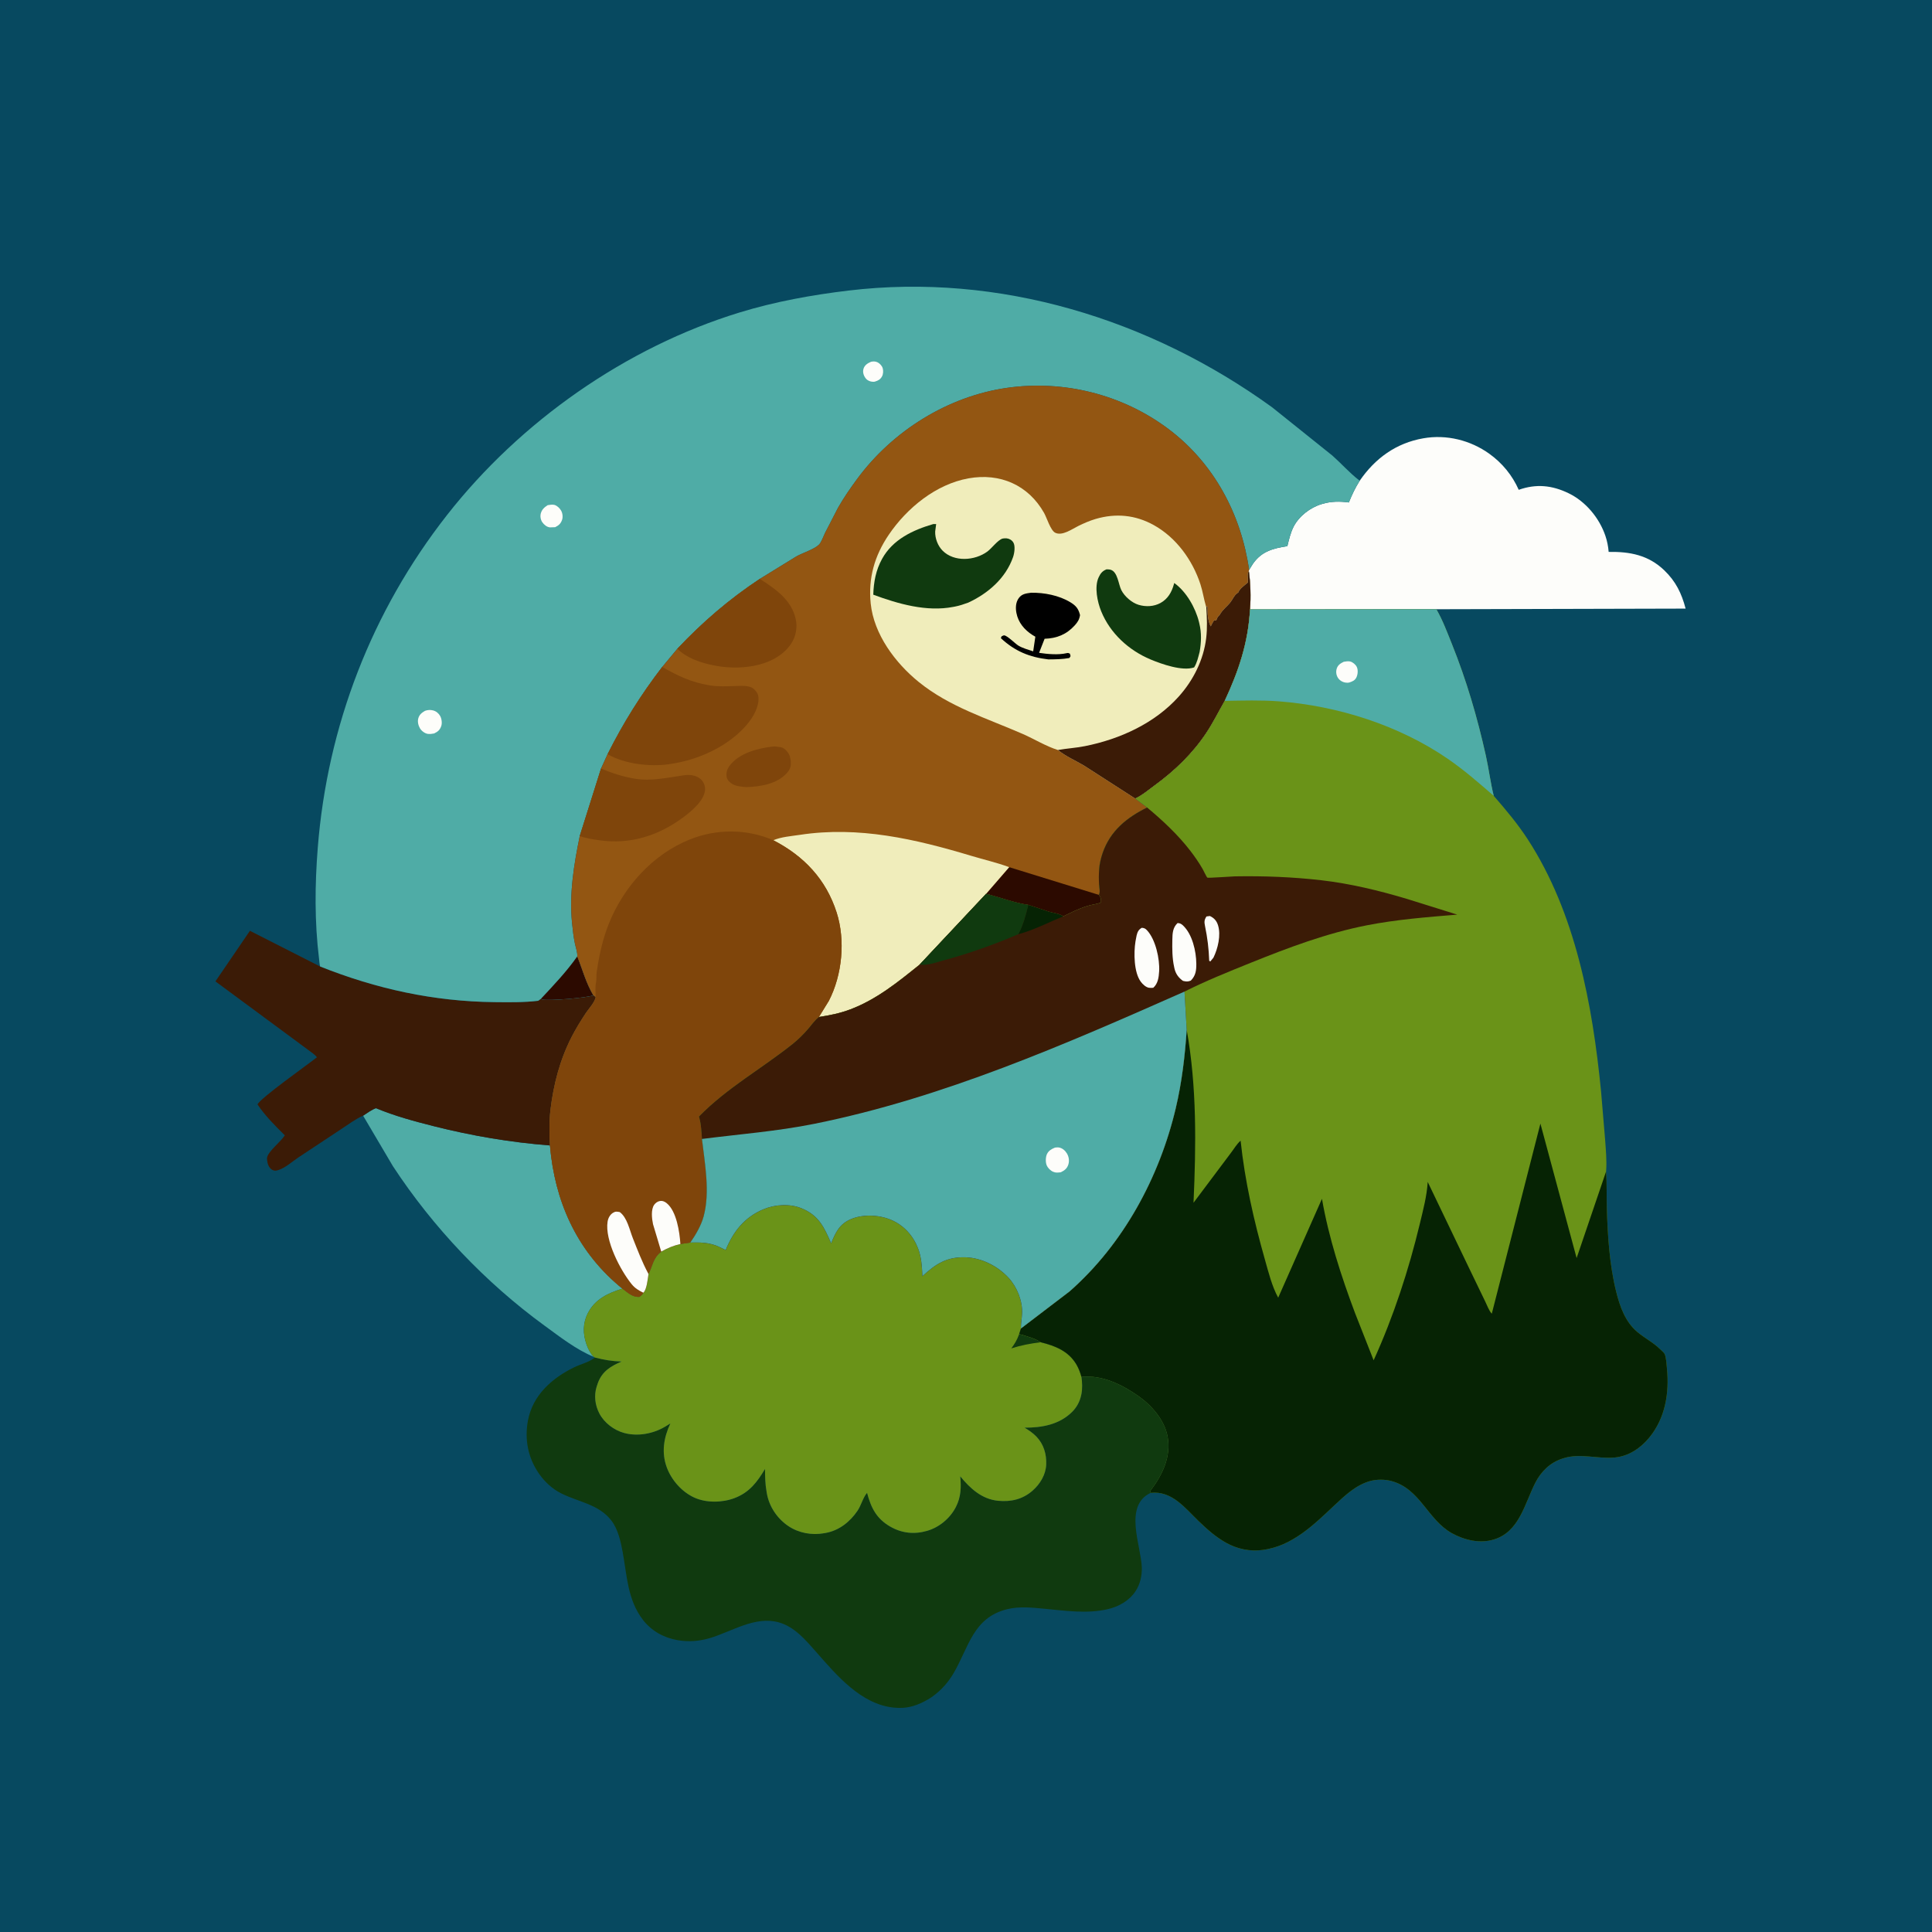
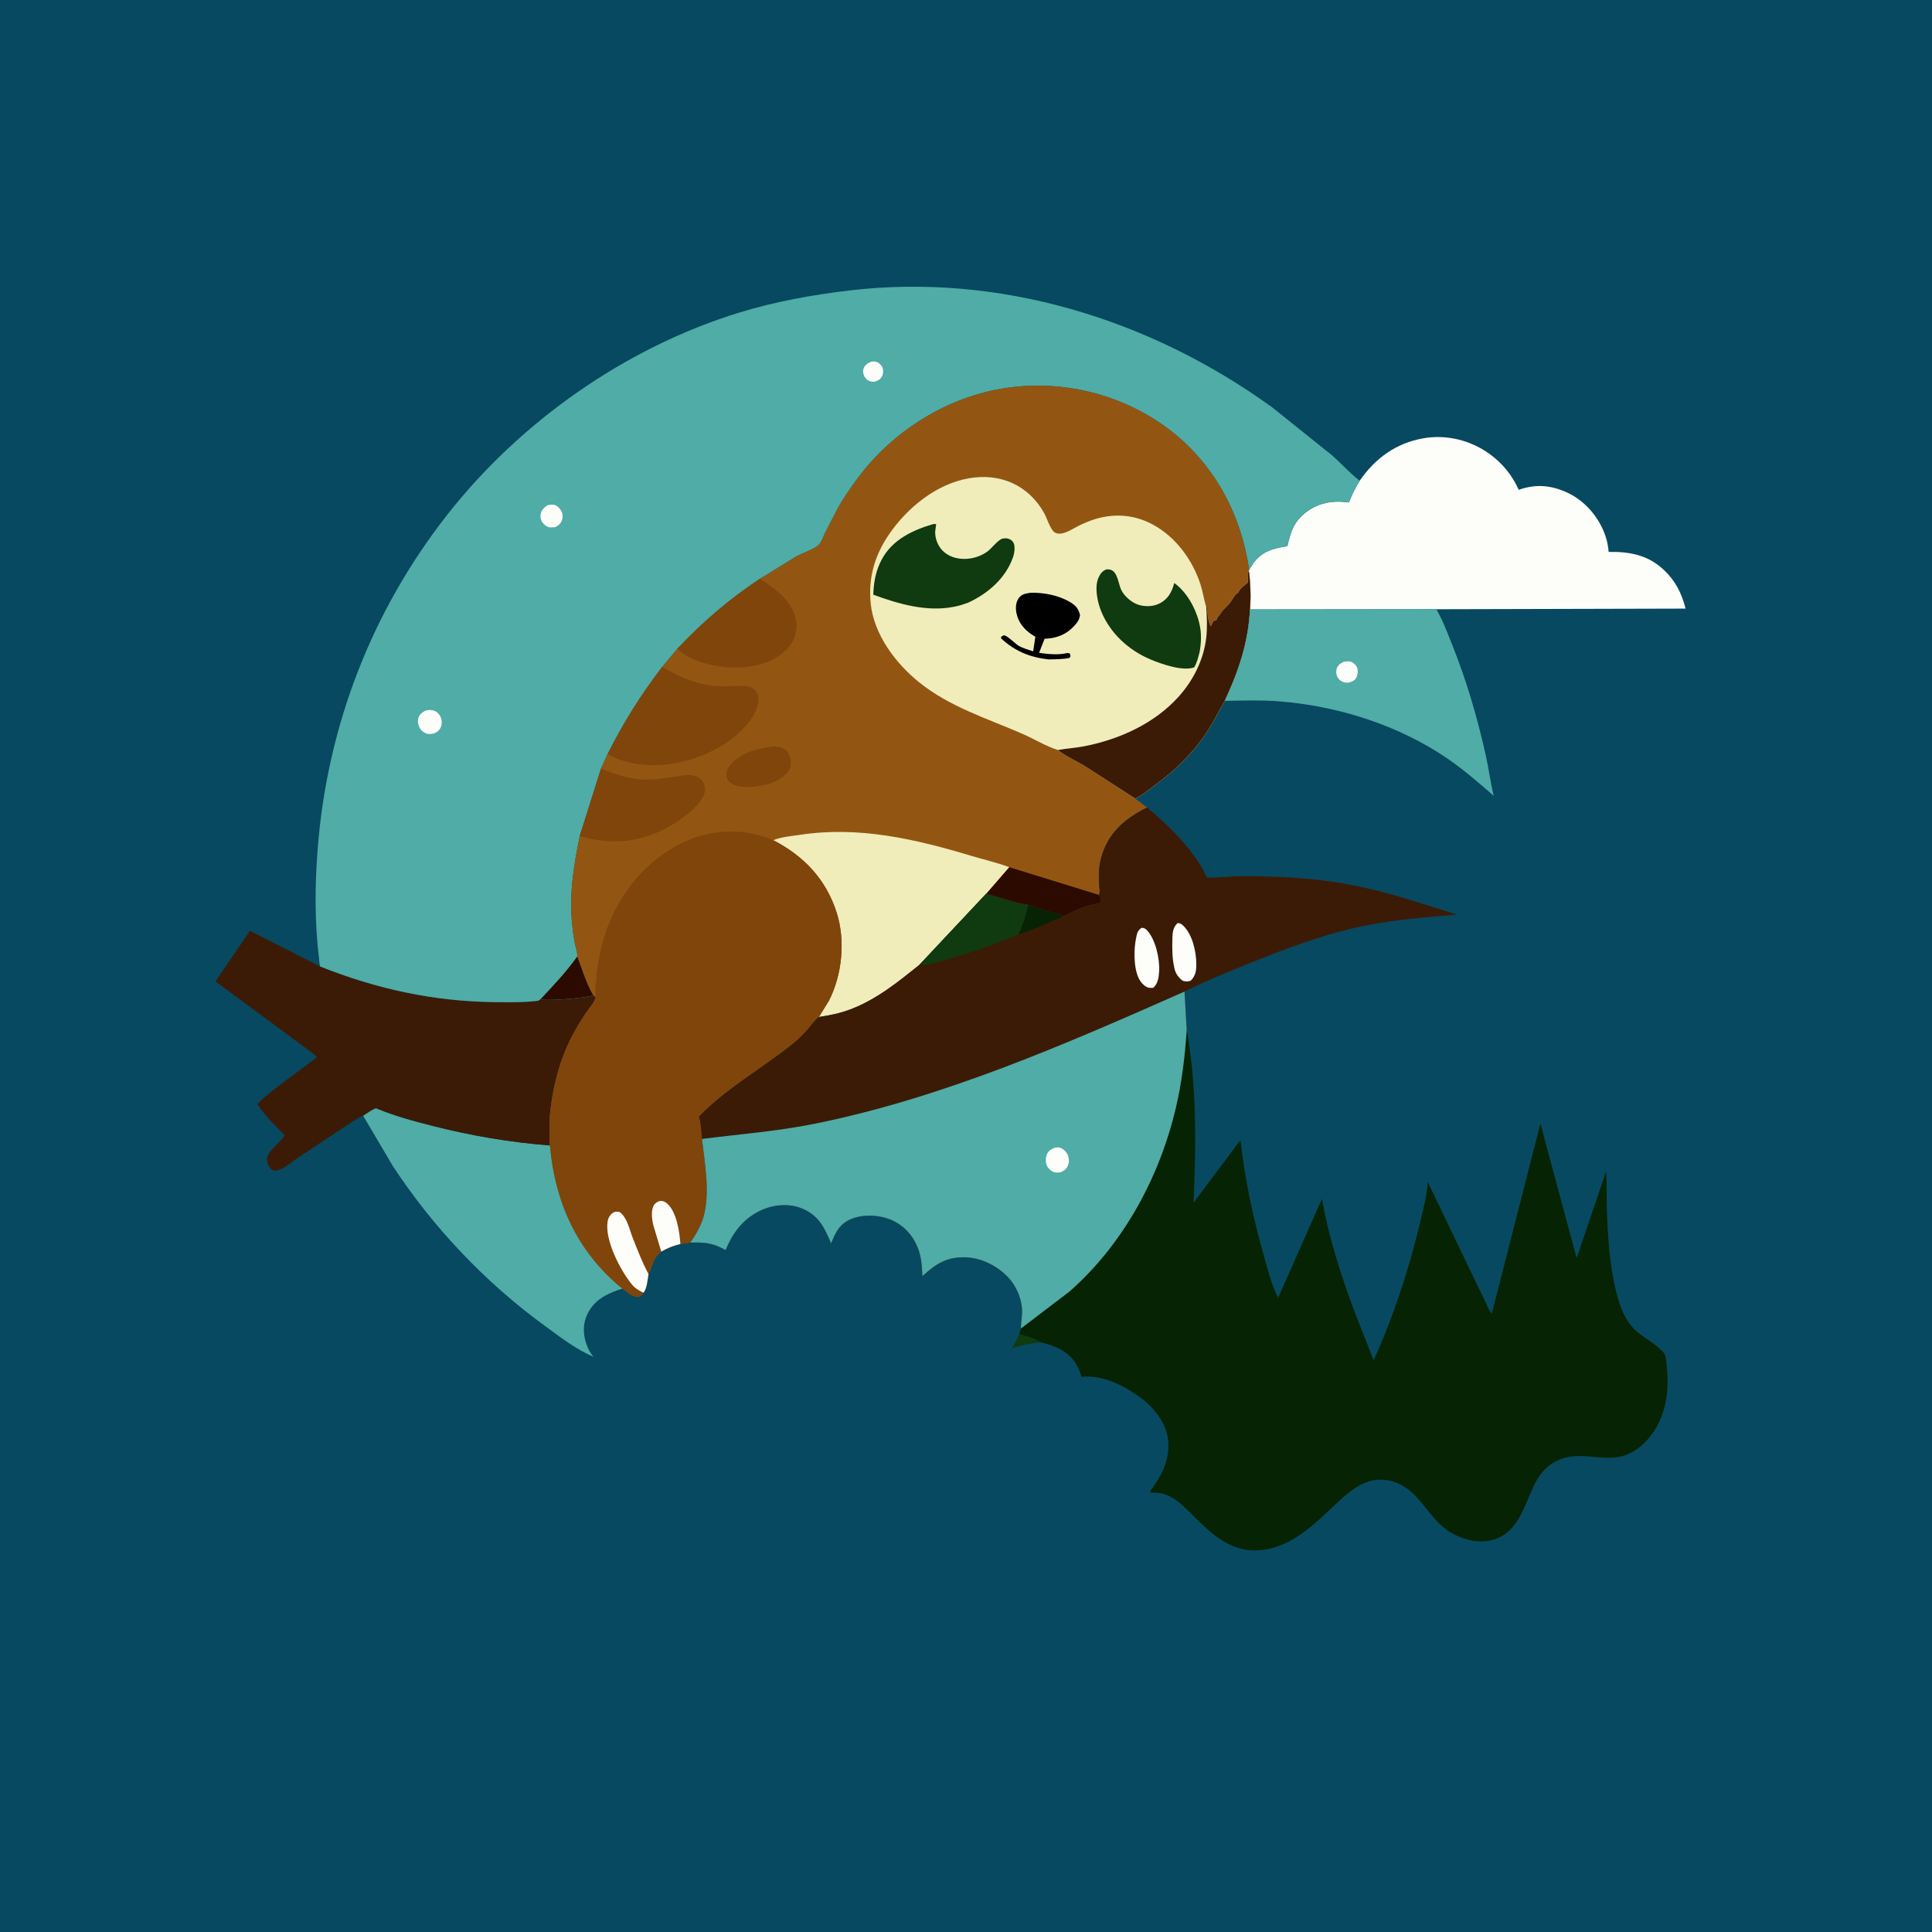
<svg xmlns="http://www.w3.org/2000/svg" version="1.1" style="display: block;" viewBox="0 0 2048 2048" width="1024" height="1024">
  <path transform="translate(0,0)" fill="rgb(7,73,96)" d="M -0 -0 L 2048 0 L 2048 2048 L -0 2048 L -0 -0 z" />
-   <path transform="translate(0,0)" fill="rgb(79,172,166)" d="M 384.922 1182.68 C 389.203 1179.96 393.77 1176.42 398.538 1174.72 C 418.401 1183.01 439.189 1188.59 460.025 1193.86 C 500.4 1204.07 541.436 1211.01 582.976 1214.22 C 587.994 1272.61 610.703 1324.51 656.073 1362.93 L 659.814 1365.99 C 644.634 1370.68 630.746 1377.11 623.144 1392 C 617.75 1402.56 617.779 1413.87 621.65 1424.89 C 623.404 1429.89 625.666 1434.39 629.303 1438.26 C 611.133 1430.87 593.202 1416.9 577.395 1405.37 C 514.584 1359.56 459.153 1301.21 416.519 1236.22 L 384.922 1182.68 z" />
+   <path transform="translate(0,0)" fill="rgb(79,172,166)" d="M 384.922 1182.68 C 389.203 1179.96 393.77 1176.42 398.538 1174.72 C 418.401 1183.01 439.189 1188.59 460.025 1193.86 C 500.4 1204.07 541.436 1211.01 582.976 1214.22 L 659.814 1365.99 C 644.634 1370.68 630.746 1377.11 623.144 1392 C 617.75 1402.56 617.779 1413.87 621.65 1424.89 C 623.404 1429.89 625.666 1434.39 629.303 1438.26 C 611.133 1430.87 593.202 1416.9 577.395 1405.37 C 514.584 1359.56 459.153 1301.21 416.519 1236.22 L 384.922 1182.68 z" />
  <path transform="translate(0,0)" fill="rgb(59,27,6)" d="M 384.922 1182.68 C 377.017 1186.04 369.394 1191.91 362.146 1196.59 L 316.18 1227.01 C 309.861 1231.29 302.382 1238.04 295.086 1240.31 C 292.613 1241.08 290.829 1241.39 288.5 1240.04 C 285.871 1238.51 284.091 1235.28 283.554 1232.37 C 283.313 1231.06 282.836 1228.29 283.12 1227 C 284.666 1220.01 297.647 1210.4 301.893 1203.49 C 291.461 1193.14 281.248 1183.05 272.998 1170.77 C 275.404 1164.42 326.147 1128.55 335.953 1120.79 C 333.835 1117.85 330.18 1115.6 327.317 1113.42 L 308.455 1099.46 L 228.358 1040.3 L 264.919 986.684 L 339.304 1024.5 C 399.088 1048.35 459.782 1061.57 524.134 1062.3 C 539.453 1062.47 555.27 1062.71 570.5 1060.88 L 573.391 1058.8 L 574.696 1059.45 C 580.367 1061.28 623.446 1057.68 628.934 1055.03 L 631.439 1057 C 630.606 1062.37 623.958 1069.42 620.937 1074 C 615.607 1082.08 610.463 1090.39 606.04 1099 C 593.587 1123.25 586.754 1149.42 583.534 1176.38 C 582.069 1188.64 582.325 1201.9 582.976 1214.22 C 541.436 1211.01 500.4 1204.07 460.025 1193.86 C 439.189 1188.59 418.401 1183.01 398.538 1174.72 C 393.77 1176.42 389.203 1179.96 384.922 1182.68 z" />
  <path transform="translate(0,0)" fill="rgb(253,253,250)" d="M 1441.36 509.573 C 1457.75 485.768 1479.9 469.672 1508.76 464.619 C 1533.29 460.325 1558.63 466.57 1578.77 481.026 C 1592.46 490.854 1603.06 503.808 1609.92 519.218 C 1628.39 512.689 1645.13 514.326 1662.78 522.861 C 1680.89 531.615 1695.37 549.065 1701.79 568.01 C 1703.66 573.516 1704.78 579.242 1705.24 585.034 C 1727.77 584.681 1747.38 588.376 1764.22 604.575 C 1776.44 616.333 1782.57 628.957 1786.82 645.15 L 1522.61 645.81 L 1325.06 646.025 C 1326.07 632.656 1325.62 618.317 1323.79 605.038 L 1324.11 604.097 L 1326.04 601 L 1328.26 597.475 C 1337.58 584.208 1349.76 581.284 1364.65 578.949 C 1366.4 571.887 1367.99 564.715 1371.33 558.194 C 1377.02 547.08 1389.18 537.778 1401.14 534.33 L 1403 533.818 C 1411.31 531.445 1420.1 531.399 1428.65 532.464 L 1429.83 532.624 C 1433.13 524.485 1436.66 517.014 1441.36 509.573 z" />
-   <path transform="translate(0,0)" fill="rgb(16,58,15)" d="M 630.579 1439.02 C 640.314 1441.54 648.812 1442.97 658.917 1443.27 C 647.515 1448.15 638.502 1453.53 633.882 1465.73 L 632.953 1468.5 L 632.464 1469.95 C 629.474 1479.37 630.821 1489.72 635.38 1498.4 C 640.566 1508.28 650.775 1516.01 661.5 1518.98 C 675.824 1522.95 692.25 1519.89 704.835 1512.45 L 710.604 1508.95 C 703.6 1523.84 700.962 1539.76 706.859 1555.61 C 711.884 1569.12 722.88 1581.54 736.062 1587.53 C 748.776 1593.31 765.77 1592.95 778.67 1588.03 C 794.479 1582.01 802.688 1570.98 810.949 1557.14 C 811.021 1565.43 811.13 1573.31 812.637 1581.5 L 812.944 1583.3 C 815.459 1597.37 824.112 1610.03 835.979 1617.9 C 846.877 1625.13 860.716 1627.6 873.5 1625.29 L 875.211 1625 C 889.43 1622.44 901.007 1613.24 908.986 1601.5 C 912.824 1595.85 914.922 1587.15 919.131 1582.49 C 923.273 1598.21 929.067 1609.88 943.711 1618.27 C 956.129 1625.39 969.214 1626.68 982.813 1622.75 C 995.655 1619.03 1007.02 1609.54 1013.17 1597.7 C 1018.72 1587.02 1019.01 1576.62 1017.89 1564.96 C 1028.35 1577.73 1040.65 1589.13 1057.89 1590.88 C 1071.5 1592.26 1084.09 1589.37 1094.54 1580.18 C 1102.56 1573.13 1108.56 1563.31 1109.02 1552.44 C 1109.47 1541.54 1106.4 1530.91 1098.71 1522.93 C 1094.97 1519.05 1090.69 1516.1 1086.06 1513.4 C 1104.48 1513.39 1122.61 1510.29 1136.36 1496.81 C 1141.3 1491.97 1144.67 1485.76 1146.07 1479 L 1146.37 1477.6 C 1147.48 1471.93 1147.22 1465.25 1146.36 1459.54 C 1168.17 1457.31 1188.84 1467.42 1206.38 1479.61 C 1220.76 1489.61 1234.62 1505.36 1237.77 1523.16 C 1241.48 1544.15 1232.38 1563.01 1220.22 1579.32 C 1219.29 1580.56 1219.34 1580.05 1219.6 1581.84 L 1219.82 1582.46 C 1190.67 1596.15 1209.61 1638.31 1210.36 1661.5 C 1210.64 1670.17 1208.65 1679.16 1203.87 1686.5 C 1197.08 1696.91 1185.74 1703.22 1173.86 1705.89 C 1151.88 1710.83 1129.47 1707.46 1107.35 1705.36 C 1094.24 1704.12 1080.49 1702.62 1067.56 1705.84 C 1031.46 1714.8 1027.01 1746.08 1010.75 1773.82 C 1005.28 1783.14 997.926 1791.49 989.191 1797.86 C 987.424 1799.15 985.604 1800.36 983.715 1801.46 C 978.649 1804.42 973.205 1806.96 967.552 1808.57 C 960.767 1810.5 954.442 1810.83 947.5 1810.14 C 912.559 1806.65 886.72 1775.64 865.038 1751 C 854.032 1738.49 842.337 1724.52 825.644 1719.81 C 800.315 1712.68 775.712 1729.61 752.338 1736.5 C 741.055 1739.83 729.725 1740.63 718.156 1738.62 C 703.678 1736.1 690.574 1728.85 681.58 1717.17 C 665.168 1695.86 664.692 1670.37 660.027 1645.03 C 657.954 1633.78 655.032 1620.66 647.815 1611.5 C 634.284 1594.32 612.834 1592.19 594.5 1582.83 C 585.188 1578.08 577.258 1570.63 571.318 1562.09 C 559.631 1545.28 555.885 1525.59 559.696 1505.58 C 564.794 1478.82 585.36 1460.66 608.931 1449.26 C 615.228 1446.21 623.565 1444.2 629.108 1440.16 L 630.579 1439.02 z" />
-   <path transform="translate(0,0)" fill="rgb(106,147,24)" d="M 731.759 1317.16 C 739.165 1317.04 746.015 1316.84 753.255 1318.6 L 754.906 1318.99 C 760.075 1320.25 764.486 1322.8 769.228 1325.09 C 777.26 1305.42 789.071 1290.43 809.027 1281.95 C 821.329 1276.73 836.994 1275.71 849.526 1280.76 C 867.795 1288.12 873.726 1300.86 881.043 1317.99 C 885.626 1306.53 889.827 1297.51 901.906 1292.36 C 914.792 1286.86 932.001 1287.69 944.753 1293.14 C 958.107 1298.84 967.811 1309.64 973.034 1323 C 976.87 1332.81 977.274 1342.4 977.794 1352.8 C 991.939 1339.7 1003.7 1332.15 1023.5 1332.79 C 1040.74 1333.35 1057.68 1342.08 1069.24 1354.62 C 1078.17 1364.32 1084.11 1379.18 1083.44 1392.5 C 1083.18 1397.8 1082.14 1402.9 1082.25 1408.24 L 1080.34 1414.14 C 1087.28 1416.07 1097.36 1418.77 1103.23 1422.84 C 1118.45 1426.62 1132.67 1432.15 1141.04 1446.41 C 1143.43 1450.49 1145.11 1454.98 1146.36 1459.54 C 1147.22 1465.25 1147.48 1471.93 1146.37 1477.6 L 1146.07 1479 C 1144.67 1485.76 1141.3 1491.97 1136.36 1496.81 C 1122.61 1510.29 1104.48 1513.39 1086.06 1513.4 C 1090.69 1516.1 1094.97 1519.05 1098.71 1522.93 C 1106.4 1530.91 1109.47 1541.54 1109.02 1552.44 C 1108.56 1563.31 1102.56 1573.13 1094.54 1580.18 C 1084.09 1589.37 1071.5 1592.26 1057.89 1590.88 C 1040.65 1589.13 1028.35 1577.73 1017.89 1564.96 C 1019.01 1576.62 1018.72 1587.02 1013.17 1597.7 C 1007.02 1609.54 995.655 1619.03 982.813 1622.75 C 969.214 1626.68 956.129 1625.39 943.711 1618.27 C 929.067 1609.88 923.273 1598.21 919.131 1582.49 C 914.922 1587.15 912.824 1595.85 908.986 1601.5 C 901.007 1613.24 889.43 1622.44 875.211 1625 L 873.5 1625.29 C 860.716 1627.6 846.877 1625.13 835.979 1617.9 C 824.112 1610.03 815.459 1597.37 812.944 1583.3 L 812.637 1581.5 C 811.13 1573.31 811.021 1565.43 810.949 1557.14 C 802.688 1570.98 794.479 1582.01 778.67 1588.03 C 765.77 1592.95 748.776 1593.31 736.062 1587.53 C 722.88 1581.54 711.884 1569.12 706.859 1555.61 C 700.962 1539.76 703.6 1523.84 710.604 1508.95 L 704.835 1512.45 C 692.25 1519.89 675.824 1522.95 661.5 1518.98 C 650.775 1516.01 640.566 1508.28 635.38 1498.4 C 630.821 1489.72 629.474 1479.37 632.464 1469.95 L 632.953 1468.5 L 633.882 1465.73 C 638.502 1453.53 647.515 1448.15 658.917 1443.27 C 648.812 1442.97 640.314 1441.54 630.579 1439.02 L 629.303 1438.26 C 625.666 1434.39 623.404 1429.89 621.65 1424.89 C 617.779 1413.87 617.75 1402.56 623.144 1392 C 630.746 1377.11 644.634 1370.68 659.814 1365.99 C 665.585 1370.26 670.406 1375.21 677.836 1374.72 C 679.541 1373.28 681.107 1372.44 681.904 1370.31 C 685.612 1367.39 686.68 1355.15 687.426 1350.45 C 692.014 1341.42 692.123 1333.46 700.942 1326.74 C 707.67 1322.97 713.699 1320.42 721.233 1318.68 L 731.759 1317.16 z" />
  <path transform="translate(0,0)" fill="rgb(16,58,15)" d="M 1080.34 1414.14 C 1087.28 1416.07 1097.36 1418.77 1103.23 1422.84 C 1092.33 1424.17 1082.51 1425.99 1072.02 1429.36 C 1075.38 1424.86 1077.94 1420.72 1079.89 1415.4 L 1080.34 1414.14 z" />
  <path transform="translate(0,0)" fill="rgb(79,172,166)" d="M 339.304 1024.5 C 338.696 1021.88 338.528 1019.01 338.199 1016.33 C 333.398 977.205 333.742 937.864 336.845 898.622 C 347.05 769.529 393.981 647.933 473.844 545.986 C 551.559 446.78 663.357 368.221 784.017 331.229 C 821.494 319.74 860.533 312.666 899.387 308.012 C 1059.21 288.867 1219.09 338.189 1348.41 431.675 L 1412.4 482.956 C 1421.88 491.341 1430.37 501.062 1440.35 508.812 L 1441.36 509.573 C 1436.66 517.014 1433.13 524.485 1429.83 532.624 L 1428.65 532.464 C 1420.1 531.399 1411.31 531.445 1403 533.818 L 1401.14 534.33 C 1389.18 537.778 1377.02 547.08 1371.33 558.194 C 1367.99 564.715 1366.4 571.887 1364.65 578.949 C 1349.76 581.284 1337.58 584.208 1328.26 597.475 L 1326.04 601 L 1324.11 604.097 C 1315.67 545.147 1286.84 490.993 1238.65 454.774 C 1189.83 418.086 1127.5 402.445 1067.02 411.204 C 1004.61 420.242 946.284 456.761 908.908 507.312 C 901.544 517.272 894.443 527.535 888.313 538.302 L 874.573 564.933 C 872.876 568.436 870.701 574.858 868.066 577.427 C 863.024 582.341 850.76 586.112 844.33 589.722 L 805.477 613.612 C 772.772 635.28 744.932 659.278 718.015 687.716 L 701.959 707.04 C 679.273 736.563 660.835 766.103 644.066 799.446 L 637.115 814.687 L 614.555 886.264 C 608.311 916.82 603.371 946.925 606.36 978.205 C 607.051 985.443 607.935 992.816 609.373 999.948 C 610.252 1004.31 612.238 1009.42 611.924 1013.82 C 617.622 1027.98 621.046 1041.71 628.934 1055.03 C 623.446 1057.68 580.367 1061.28 574.696 1059.45 L 573.391 1058.8 L 570.5 1060.88 C 555.27 1062.71 539.453 1062.47 524.134 1062.3 C 459.782 1061.57 399.088 1048.35 339.304 1024.5 z" />
  <path transform="translate(0,0)" fill="rgb(253,253,250)" d="M 923.318 383.5 C 925.6 382.975 927.823 382.994 930 383.957 C 932.396 385.018 934.876 387.682 935.663 390.19 C 936.487 392.812 936.305 396.562 934.974 399 C 933.208 402.234 930.897 403.449 927.5 404.49 C 926.571 404.684 926.552 404.733 925.438 404.704 C 922.492 404.628 919.66 403.483 917.788 401.177 C 915.587 398.467 914.313 394.696 915.257 391.226 C 916.387 387.076 919.649 385.11 923.318 383.5 z" />
  <path transform="translate(0,0)" fill="rgb(253,253,250)" d="M 580.567 535.5 C 582.861 535.16 585.597 534.574 587.863 535.256 C 590.637 536.091 593.22 538.64 594.68 541.059 C 596.345 543.818 596.898 548.04 595.797 551.128 C 594.334 555.228 592.286 556.917 588.5 558.85 L 583 559.038 C 579.745 558.781 576.647 556.206 574.862 553.591 C 573.07 550.968 572.448 547.291 573.285 544.211 C 574.412 540.066 577.097 537.721 580.567 535.5 z" />
  <path transform="translate(0,0)" fill="rgb(253,253,250)" d="M 450.53 753.5 C 453.357 752.532 456.142 752.293 459.057 753.064 C 462.373 753.94 464.928 756.036 466.605 759.001 C 468.186 761.796 468.825 766.548 467.75 769.641 C 466.27 773.902 464.15 775.592 460.206 777.5 C 458.138 777.933 455.593 778.223 453.5 777.941 C 450.297 777.51 446.836 774.813 445.204 772.093 C 443.406 769.093 442.43 764.899 443.409 761.486 C 444.569 757.439 447.06 755.575 450.53 753.5 z" />
  <path transform="translate(0,0)" fill="rgb(44,10,0)" d="M 611.924 1013.82 C 617.622 1027.98 621.046 1041.71 628.934 1055.03 C 623.446 1057.68 580.367 1061.28 574.696 1059.45 L 573.391 1058.8 C 586.63 1044.67 600.829 1029.69 611.924 1013.82 z" />
  <path transform="translate(0,0)" fill="rgb(147,86,18)" d="M 805.477 613.612 L 844.33 589.722 C 850.76 586.112 863.024 582.341 868.066 577.427 C 870.701 574.858 872.876 568.436 874.573 564.933 L 888.313 538.302 C 894.443 527.535 901.544 517.272 908.908 507.312 C 946.284 456.761 1004.61 420.242 1067.02 411.204 C 1127.5 402.445 1189.83 418.086 1238.65 454.774 C 1286.84 490.993 1315.67 545.147 1324.11 604.097 L 1323.79 605.038 C 1325.62 618.317 1326.07 632.656 1325.06 646.025 C 1323.2 681.116 1313.01 711.322 1298.27 742.933 C 1291.73 754.307 1286.05 765.894 1278.76 776.879 C 1264.18 798.832 1245.34 816.952 1224.16 832.421 C 1217.69 837.144 1210.65 843.179 1203.36 846.48 L 1215.98 855.994 C 1194.38 866.68 1176.89 880.75 1168.83 904.294 C 1167 909.632 1165.56 915.682 1165.16 921.301 C 1164.77 926.604 1164.75 932.14 1165.04 937.448 C 1165.22 940.581 1166.59 946.069 1164.83 948.607 C 1166.52 950.542 1167.33 952.89 1167.17 955.5 L 1166.96 956.831 C 1162.41 958.539 1157.37 958.94 1152.68 960.393 C 1143.76 963.156 1135.48 967.266 1127.13 971.395 C 1122.87 968.481 1116.99 967.904 1112.05 966.53 L 1090.03 959.248 C 1075.21 957.152 1059.9 951.152 1045.26 947.543 L 974.84 1022.53 C 951.903 1040.99 929.429 1059.33 901.5 1069.95 C 890.637 1074.08 879.539 1076.34 868.075 1078.05 C 863.586 1081.53 860.671 1085.94 857.013 1090.22 C 852.106 1095.96 846.247 1101.83 840.355 1106.54 C 807.34 1132.92 770.749 1153.03 740.891 1183.57 L 741.243 1184.74 C 743.285 1192.06 743.543 1199.79 744.093 1207.34 C 747.136 1233.22 752.843 1263.9 745.853 1289.5 C 743.195 1299.24 737.48 1308.92 731.759 1317.16 L 721.233 1318.68 C 713.699 1320.42 707.67 1322.97 700.942 1326.74 C 692.123 1333.46 692.014 1341.42 687.426 1350.45 C 686.68 1355.15 685.612 1367.39 681.904 1370.31 C 681.107 1372.44 679.541 1373.28 677.836 1374.72 C 670.406 1375.21 665.585 1370.26 659.814 1365.99 L 656.073 1362.93 C 610.703 1324.51 587.994 1272.61 582.976 1214.22 C 582.325 1201.9 582.069 1188.64 583.534 1176.38 C 586.754 1149.42 593.587 1123.25 606.04 1099 C 610.463 1090.39 615.607 1082.08 620.937 1074 C 623.958 1069.42 630.606 1062.37 631.439 1057 L 628.934 1055.03 C 621.046 1041.71 617.622 1027.98 611.924 1013.82 C 612.238 1009.42 610.252 1004.31 609.373 999.948 C 607.935 992.816 607.051 985.443 606.36 978.205 C 603.371 946.925 608.311 916.82 614.555 886.264 L 637.115 814.687 L 644.066 799.446 C 660.835 766.103 679.273 736.563 701.959 707.04 L 718.015 687.716 C 744.932 659.278 772.772 635.28 805.477 613.612 z" />
  <path transform="translate(0,0)" fill="rgb(127,69,11)" d="M 818.832 791.404 C 820.978 791.092 822.985 791.379 825.112 791.706 L 826.5 791.931 C 827.51 792.085 828.523 792.182 829.466 792.615 C 832.598 794.054 836.17 798.145 837.152 801.475 L 837.417 802.5 C 837.82 804.015 838.139 805.425 838.231 807 C 838.559 812.644 837.657 815.53 833.884 819.697 C 823.608 831.047 806.271 833.831 791.734 834.37 C 786.569 834.004 780.5 833.708 776 830.902 C 773.272 829.201 770.757 826.702 770.257 823.405 C 769.584 818.964 770.815 815.136 773.5 811.593 C 783.535 798.348 803.106 793.255 818.832 791.404 z" />
  <path transform="translate(0,0)" fill="rgb(44,10,0)" d="M 1069.78 919.228 L 1164.83 948.607 C 1166.52 950.542 1167.33 952.89 1167.17 955.5 L 1166.96 956.831 C 1162.41 958.539 1157.37 958.94 1152.68 960.393 C 1143.76 963.156 1135.48 967.266 1127.13 971.395 C 1122.87 968.481 1116.99 967.904 1112.05 966.53 L 1090.03 959.248 C 1075.21 957.152 1059.9 951.152 1045.26 947.543 L 1069.78 919.228 z" />
  <path transform="translate(0,0)" fill="rgb(127,69,11)" d="M 637.115 814.687 C 649 819.667 660.303 823.342 673.004 825.46 C 690.463 828.37 708.014 824.22 725.218 821.795 C 731.294 820.939 737.831 821.702 742.68 825.819 C 745.838 828.501 747.624 832.962 747.397 837.079 C 746.755 848.711 732.458 860.364 723.867 866.704 C 697.715 886.003 667.784 895.415 635.194 890.686 C 628.417 889.702 621.004 888.595 614.555 886.264 L 637.115 814.687 z" />
  <path transform="translate(0,0)" fill="rgb(127,69,11)" d="M 718.015 687.716 C 744.932 659.278 772.772 635.28 805.477 613.612 C 821.964 624.396 838.655 635.419 843.454 655.977 C 845.551 664.959 843.68 674.937 838.542 682.508 C 829.527 695.791 814.378 702.889 799 705.819 C 784.842 708.516 769.543 708.085 755.5 705.11 C 742.077 702.266 727.958 697.6 718.015 687.716 z" />
  <path transform="translate(0,0)" fill="rgb(127,69,11)" d="M 701.959 707.04 C 719.182 716.706 732.802 723.34 752.439 726.545 C 761.153 727.967 770.368 727.444 779.173 727.243 C 784.901 727.113 790.443 726.458 795.936 728.438 C 798.421 729.333 800.745 731.829 802.225 733.94 C 804.773 737.573 804.27 743.18 803.236 747.248 C 798.371 766.395 777.701 783.568 761 792.85 C 744.526 802.007 727.177 807.638 708.576 810.168 C 688.511 812.898 661.695 809.838 644.066 799.446 C 660.835 766.103 679.273 736.563 701.959 707.04 z" />
  <path transform="translate(0,0)" fill="rgb(240,237,187)" d="M 819.75 890.682 C 828.344 887.057 838.82 886.352 848 884.957 C 910.319 875.485 970.206 889.384 1029.62 907.23 C 1042.83 911.199 1056.89 914.424 1069.78 919.228 L 1045.26 947.543 L 974.84 1022.53 C 951.903 1040.99 929.429 1059.33 901.5 1069.95 C 890.637 1074.08 879.539 1076.34 868.075 1078.05 L 878.617 1060.96 C 892.843 1033.4 896.32 996.74 886.866 967.242 C 875.622 932.158 852.247 907.419 819.75 890.682 z" />
  <path transform="translate(0,0)" fill="rgb(240,237,187)" d="M 1121.46 795.032 C 1108.82 791.12 1096.41 783.392 1084.2 778.046 C 1046.18 761.41 1006.66 749.469 973.854 722.877 C 949.085 702.802 926.294 672.379 922.979 639.702 C 920.25 612.794 927.043 589.081 942.183 566.795 C 961.496 538.365 992.205 513.26 1026.68 507.069 C 1060.11 501.068 1090.12 514.141 1106.82 543.827 C 1109.71 548.975 1113.61 562.17 1118.49 564.682 C 1125.96 568.529 1136.62 560.683 1143.16 557.5 C 1149.03 554.637 1155.09 551.972 1161.37 550.129 C 1182.8 543.838 1203.51 545.79 1223.02 556.602 C 1246.79 569.77 1264.16 593.761 1272.5 619.327 C 1275.02 627.046 1276.1 635.024 1278.4 642.728 L 1278.74 643.754 C 1279.51 642.854 1279.09 643.189 1279.94 642.677 C 1279.85 648.994 1280.3 658.439 1283.45 663.958 C 1284.41 661.705 1285.6 659.764 1286.88 657.686 L 1289.33 657.489 C 1290.05 655.617 1290.45 654.347 1291.85 652.87 C 1293.34 651.294 1292.55 652.41 1293.74 650.427 C 1296.42 645.965 1300.76 642.807 1304.03 638.793 C 1306.67 635.558 1307.87 631.632 1311.29 628.993 L 1312.78 627.873 C 1313.82 624.135 1319.74 620.165 1322.75 617.505 L 1322.76 613 C 1322.59 610.606 1322.32 609.057 1323.13 606.769 L 1323.79 605.038 C 1325.62 618.317 1326.07 632.656 1325.06 646.025 C 1323.2 681.116 1313.01 711.322 1298.27 742.933 C 1291.73 754.307 1286.05 765.894 1278.76 776.879 C 1264.18 798.832 1245.34 816.952 1224.16 832.421 C 1217.69 837.144 1210.65 843.179 1203.36 846.48 L 1149.02 811.5 C 1140.05 806.187 1129.48 801.65 1121.46 795.032 z" />
  <path transform="translate(0,0)" fill="rgb(0,0,0)" d="M 1092.94 628.335 C 1106.89 628.09 1122.53 631.102 1134.58 638.392 C 1140.57 642.021 1143.18 645.214 1144.88 652 C 1144.15 656.683 1142.46 659.398 1139.28 662.916 C 1130.52 672.597 1120.19 676.71 1107.32 677.115 L 1101.47 692.031 C 1110.47 693.383 1121.76 694.439 1130.7 692.379 C 1132.47 691.97 1132.53 692.265 1134.16 692.913 L 1134.83 695.5 L 1133.62 697.5 C 1126.18 698.891 1118.83 698.905 1111.28 698.991 C 1091.24 696.635 1075.82 690.313 1060.98 676.5 L 1061.63 674.634 C 1062.59 674.261 1063.48 673.431 1064.5 673.516 C 1067.82 673.789 1076.14 682.289 1079.47 684.329 C 1084.08 687.157 1090.09 688.731 1095.22 690.454 L 1097.51 674.925 L 1094.42 673.102 C 1085.9 667.598 1079.4 659.947 1077.44 649.731 C 1076.42 644.444 1076.67 638.501 1079.92 634.032 C 1083.24 629.463 1087.68 629.062 1092.94 628.335 z" />
  <path transform="translate(0,0)" fill="rgb(16,58,15)" d="M 1173.03 603.5 C 1174.46 603.574 1176.11 603.568 1177.5 604.018 C 1184.83 606.39 1185.58 619.364 1188.63 625.486 C 1191.98 632.198 1199.77 638.972 1206.93 641.123 C 1214.6 643.428 1223.12 643.065 1230.22 639.152 C 1237.98 634.872 1242.05 627.692 1244.35 619.429 L 1244.74 618 C 1257.43 627 1267.21 644.156 1270.92 659.133 L 1271.34 660.91 C 1273.82 670.846 1273.42 681.033 1271.66 691.06 C 1270.16 696.608 1268.93 702.627 1265.8 707.5 C 1253.38 711.75 1231.41 703.979 1219.64 699.049 C 1196.58 689.388 1176.77 671.338 1167.29 647.941 C 1163.29 638.055 1159.9 622.27 1164.58 612.082 C 1166.55 607.809 1168.63 605.207 1173.03 603.5 z" />
  <path transform="translate(0,0)" fill="rgb(16,58,15)" d="M 989.422 555.5 L 992.368 555.5 L 991.326 563.5 C 991.121 570.691 994.114 578.613 999.174 583.711 C 1011.42 596.045 1033.38 594.406 1046.61 584.692 C 1051.33 581.229 1057.35 572.782 1062.5 570.995 C 1063.34 570.702 1065.98 570.563 1067 570.659 C 1069.89 570.933 1072.61 572.504 1074.15 575 C 1076.46 578.741 1075.3 586.476 1073.9 590.5 C 1066.04 613.012 1047.41 629.06 1026.37 638.809 C 1021.75 640.483 1017.26 642.033 1012.41 642.971 L 1010.5 643.329 C 982.254 648.831 952.049 640.13 925.717 630.394 C 926.142 616.903 928.452 604.382 935.047 592.416 C 946.454 571.717 967.756 561.833 989.422 555.5 z" />
  <path transform="translate(0,0)" fill="rgb(59,27,6)" d="M 1278.74 643.754 C 1279.51 642.854 1279.09 643.189 1279.94 642.677 C 1279.85 648.994 1280.3 658.439 1283.45 663.958 C 1284.41 661.705 1285.6 659.764 1286.88 657.686 L 1289.33 657.489 C 1290.05 655.617 1290.45 654.347 1291.85 652.87 C 1293.34 651.294 1292.55 652.41 1293.74 650.427 C 1296.42 645.965 1300.76 642.807 1304.03 638.793 C 1306.67 635.558 1307.87 631.632 1311.29 628.993 L 1312.78 627.873 C 1313.82 624.135 1319.74 620.165 1322.75 617.505 L 1322.76 613 C 1322.59 610.606 1322.32 609.057 1323.13 606.769 L 1323.79 605.038 C 1325.62 618.317 1326.07 632.656 1325.06 646.025 C 1323.2 681.116 1313.01 711.322 1298.27 742.933 C 1291.73 754.307 1286.05 765.894 1278.76 776.879 C 1264.18 798.832 1245.34 816.952 1224.16 832.421 C 1217.69 837.144 1210.65 843.179 1203.36 846.48 L 1149.02 811.5 C 1140.05 806.187 1129.48 801.65 1121.46 795.032 C 1130.94 793.343 1140.52 792.84 1150 790.952 C 1187.09 783.565 1224.03 766.851 1249.62 738.256 C 1264.96 721.113 1275.8 699.571 1278.6 676.562 C 1279.93 665.633 1279.38 654.702 1278.74 643.754 z" />
  <path transform="translate(0,0)" fill="rgb(127,69,11)" d="M 631.439 1057 C 631.423 1052.24 630.738 1046.35 631.757 1041.75 C 632.559 1038.13 631.968 1034.25 632.506 1030.56 C 635.125 1012.6 638.869 995.185 645.733 978.326 C 661.491 939.624 691.888 905.742 731.097 889.915 C 759.447 878.471 791.541 878.461 819.75 890.682 C 852.247 907.419 875.622 932.158 886.866 967.242 C 896.32 996.74 892.843 1033.4 878.617 1060.96 L 868.075 1078.05 C 863.586 1081.53 860.671 1085.94 857.013 1090.22 C 852.106 1095.96 846.247 1101.83 840.355 1106.54 C 807.34 1132.92 770.749 1153.03 740.891 1183.57 L 741.243 1184.74 C 743.285 1192.06 743.543 1199.79 744.093 1207.34 C 747.136 1233.22 752.843 1263.9 745.853 1289.5 C 743.195 1299.24 737.48 1308.92 731.759 1317.16 L 721.233 1318.68 C 713.699 1320.42 707.67 1322.97 700.942 1326.74 C 692.123 1333.46 692.014 1341.42 687.426 1350.45 C 686.68 1355.15 685.612 1367.39 681.904 1370.31 C 681.107 1372.44 679.541 1373.28 677.836 1374.72 C 670.406 1375.21 665.585 1370.26 659.814 1365.99 L 656.073 1362.93 C 610.703 1324.51 587.994 1272.61 582.976 1214.22 C 582.325 1201.9 582.069 1188.64 583.534 1176.38 C 586.754 1149.42 593.587 1123.25 606.04 1099 C 610.463 1090.39 615.607 1082.08 620.937 1074 C 623.958 1069.42 630.606 1062.37 631.439 1057 z" />
  <path transform="translate(0,0)" fill="rgb(253,253,250)" d="M 700.942 1326.74 L 692.235 1297.69 C 691 1291.81 689.836 1282.12 693.537 1277.02 C 694.915 1275.12 697.11 1273.56 699.393 1273.16 C 702.282 1272.66 704.599 1273.67 706.82 1275.49 C 717.152 1283.96 720.436 1305.96 721.233 1318.68 C 713.699 1320.42 707.67 1322.97 700.942 1326.74 z" />
  <path transform="translate(0,0)" fill="rgb(253,253,250)" d="M 681.904 1370.31 C 677.148 1367.96 673.119 1365.6 669.71 1361.43 C 657.634 1346.65 640.965 1314.65 644.067 1295 C 644.644 1291.34 646.501 1287.72 649.71 1285.68 C 652.41 1283.96 654.01 1284.28 657 1284.87 C 664.869 1290.72 667.302 1303.61 670.811 1312.46 C 675.697 1324.78 680.651 1337.81 686.91 1349.51 L 687.426 1350.45 C 686.68 1355.15 685.612 1367.39 681.904 1370.31 z" />
-   <path transform="translate(0,0)" fill="rgb(106,147,24)" d="M 1325.06 646.025 L 1522.61 645.81 C 1529.33 657.456 1534.02 670.11 1539.03 682.57 C 1554.58 721.286 1565.99 760.309 1575.06 801 C 1578.2 815.082 1579.94 829.679 1583.44 843.629 C 1596.25 858.405 1608.67 873.096 1619.36 889.531 C 1670.28 967.827 1688.15 1065.26 1697.17 1156.77 L 1701.51 1208.28 C 1702.25 1219.02 1703.36 1230.17 1702.58 1240.91 L 1702.5 1241.86 C 1703.4 1254.55 1702.94 1267.29 1703.3 1280 C 1704.11 1309.29 1706.1 1340.96 1713.24 1369.39 C 1717.17 1385.06 1722.78 1401.1 1735.5 1411.85 C 1743.36 1418.49 1752.74 1423.16 1760.07 1430.48 C 1761.29 1431.69 1763.9 1433.85 1764.57 1435.24 C 1766.3 1438.87 1766.66 1446.99 1767.05 1451 C 1769.58 1476.83 1765.22 1503.34 1748.28 1523.91 C 1738.98 1535.23 1726.39 1543.68 1711.5 1545.05 C 1693.91 1546.65 1675.03 1540.28 1657.88 1545.66 L 1656.36 1546.13 C 1643.41 1550.21 1633.74 1559.65 1627.6 1571.57 C 1616.15 1593.79 1610.76 1623.67 1583.5 1631.95 C 1568.67 1636.45 1552.29 1632.6 1539.03 1625.23 C 1513.21 1610.86 1505.6 1578.06 1474.69 1569.88 C 1467.99 1568.11 1459.29 1568.08 1452.64 1569.89 C 1437.7 1573.94 1425.78 1585.14 1414.8 1595.47 C 1392.64 1616.31 1370.11 1638.81 1338.5 1643.04 C 1324.91 1644.85 1311.4 1642.01 1299.43 1635.25 C 1288.67 1629.16 1279.64 1621.16 1270.79 1612.64 C 1256.21 1598.6 1242.33 1580.09 1219.82 1582.46 L 1219.6 1581.84 C 1219.34 1580.05 1219.29 1580.56 1220.22 1579.32 C 1232.38 1563.01 1241.48 1544.15 1237.77 1523.16 C 1234.62 1505.36 1220.76 1489.61 1206.38 1479.61 C 1188.84 1467.42 1168.17 1457.31 1146.36 1459.54 C 1145.11 1454.98 1143.43 1450.49 1141.04 1446.41 C 1132.67 1432.15 1118.45 1426.62 1103.23 1422.84 C 1097.36 1418.77 1087.28 1416.07 1080.34 1414.14 L 1082.25 1408.24 C 1082.14 1402.9 1083.18 1397.8 1083.44 1392.5 C 1084.11 1379.18 1078.17 1364.32 1069.24 1354.62 C 1057.68 1342.08 1040.74 1333.35 1023.5 1332.79 C 1003.7 1332.15 991.939 1339.7 977.794 1352.8 C 977.274 1342.4 976.87 1332.81 973.034 1323 C 967.811 1309.64 958.107 1298.84 944.753 1293.14 C 932.001 1287.69 914.792 1286.86 901.906 1292.36 C 889.827 1297.51 885.626 1306.53 881.043 1317.99 C 873.726 1300.86 867.795 1288.12 849.526 1280.76 C 836.994 1275.71 821.329 1276.73 809.027 1281.95 C 789.071 1290.43 777.26 1305.42 769.228 1325.09 C 764.486 1322.8 760.075 1320.25 754.906 1318.99 L 753.255 1318.6 C 746.015 1316.84 739.165 1317.04 731.759 1317.16 C 737.48 1308.92 743.195 1299.24 745.853 1289.5 C 752.843 1263.9 747.136 1233.22 744.093 1207.34 C 743.543 1199.79 743.285 1192.06 741.243 1184.74 L 740.891 1183.57 C 770.749 1153.03 807.34 1132.92 840.355 1106.54 C 846.247 1101.83 852.106 1095.96 857.013 1090.22 C 860.671 1085.94 863.586 1081.53 868.075 1078.05 C 879.539 1076.34 890.637 1074.08 901.5 1069.95 C 929.429 1059.33 951.903 1040.99 974.84 1022.53 L 1045.26 947.543 C 1059.9 951.152 1075.21 957.152 1090.03 959.248 L 1112.05 966.53 C 1116.99 967.904 1122.87 968.481 1127.13 971.395 C 1135.48 967.266 1143.76 963.156 1152.68 960.393 C 1157.37 958.94 1162.41 958.539 1166.96 956.831 L 1167.17 955.5 C 1167.33 952.89 1166.52 950.542 1164.83 948.607 C 1166.59 946.069 1165.22 940.581 1165.04 937.448 C 1164.75 932.14 1164.77 926.604 1165.16 921.301 C 1165.56 915.682 1167 909.632 1168.83 904.294 C 1176.89 880.75 1194.38 866.68 1215.98 855.994 L 1203.36 846.48 C 1210.65 843.179 1217.69 837.144 1224.16 832.421 C 1245.34 816.952 1264.18 798.832 1278.76 776.879 C 1286.05 765.894 1291.73 754.307 1298.27 742.933 C 1313.01 711.322 1323.2 681.116 1325.06 646.025 z" />
  <path transform="translate(0,0)" fill="rgb(79,172,166)" d="M 1325.06 646.025 L 1522.61 645.81 C 1529.33 657.456 1534.02 670.11 1539.03 682.57 C 1554.58 721.286 1565.99 760.309 1575.06 801 C 1578.2 815.082 1579.94 829.679 1583.44 843.629 C 1567.7 829.945 1551.89 816.159 1534.68 804.34 C 1482.95 768.821 1418.3 748.301 1355.87 743.465 C 1336.86 741.992 1317.33 742.642 1298.27 742.933 C 1313.01 711.322 1323.2 681.116 1325.06 646.025 z" />
  <path transform="translate(0,0)" fill="rgb(253,253,250)" d="M 1424.46 701.5 C 1426.66 701.17 1429.16 700.664 1431.35 701.233 C 1434.03 701.927 1437.12 704.522 1438.28 707.039 C 1439.75 710.224 1439.37 714.897 1437.88 718 C 1436.31 721.273 1433.76 722.333 1430.5 723.411 C 1429.04 723.829 1427.82 723.805 1426.33 723.578 C 1422.98 723.068 1419.95 721.234 1418.15 718.312 C 1416.38 715.434 1415.97 711.896 1417.01 708.687 C 1418.24 704.872 1421.05 703.142 1424.46 701.5 z" />
  <path transform="translate(0,0)" fill="rgb(6,35,4)" d="M 1257.95 1091.55 C 1268.78 1152.04 1267.91 1213.83 1265.18 1274.97 L 1304.31 1222.79 C 1307.68 1218.52 1311.02 1212.57 1315.1 1209.19 C 1319.59 1251.85 1329.11 1293.77 1340.8 1335 C 1344.51 1348.12 1348.33 1363.67 1354.94 1375.59 L 1401.33 1270.8 C 1408.5 1311.96 1421.66 1352.66 1436.33 1391.73 L 1456.11 1441.97 C 1477.05 1396.02 1493.38 1346.02 1505.13 1297 C 1508.6 1282.51 1512.54 1267.81 1513.43 1252.88 L 1557.02 1343.69 L 1574.37 1379.61 C 1576.38 1383.62 1578.3 1389.33 1581.36 1392.57 L 1632.9 1191.08 L 1671.28 1333.6 L 1702.5 1241.86 C 1703.4 1254.55 1702.94 1267.29 1703.3 1280 C 1704.11 1309.29 1706.1 1340.96 1713.24 1369.39 C 1717.17 1385.06 1722.78 1401.1 1735.5 1411.85 C 1743.36 1418.49 1752.74 1423.16 1760.07 1430.48 C 1761.29 1431.69 1763.9 1433.85 1764.57 1435.24 C 1766.3 1438.87 1766.66 1446.99 1767.05 1451 C 1769.58 1476.83 1765.22 1503.34 1748.28 1523.91 C 1738.98 1535.23 1726.39 1543.68 1711.5 1545.05 C 1693.91 1546.65 1675.03 1540.28 1657.88 1545.66 L 1656.36 1546.13 C 1643.41 1550.21 1633.74 1559.65 1627.6 1571.57 C 1616.15 1593.79 1610.76 1623.67 1583.5 1631.95 C 1568.67 1636.45 1552.29 1632.6 1539.03 1625.23 C 1513.21 1610.86 1505.6 1578.06 1474.69 1569.88 C 1467.99 1568.11 1459.29 1568.08 1452.64 1569.89 C 1437.7 1573.94 1425.78 1585.14 1414.8 1595.47 C 1392.64 1616.31 1370.11 1638.81 1338.5 1643.04 C 1324.91 1644.85 1311.4 1642.01 1299.43 1635.25 C 1288.67 1629.16 1279.64 1621.16 1270.79 1612.64 C 1256.21 1598.6 1242.33 1580.09 1219.82 1582.46 L 1219.6 1581.84 C 1219.34 1580.05 1219.29 1580.56 1220.22 1579.32 C 1232.38 1563.01 1241.48 1544.15 1237.77 1523.16 C 1234.62 1505.36 1220.76 1489.61 1206.38 1479.61 C 1188.84 1467.42 1168.17 1457.31 1146.36 1459.54 C 1145.11 1454.98 1143.43 1450.49 1141.04 1446.41 C 1132.67 1432.15 1118.45 1426.62 1103.23 1422.84 C 1097.36 1418.77 1087.28 1416.07 1080.34 1414.14 L 1082.25 1408.24 L 1133.75 1368.99 C 1190.76 1318.94 1229.1 1247.86 1246.39 1174.55 C 1252.81 1147.34 1256.13 1119.42 1257.95 1091.55 z" />
  <path transform="translate(0,0)" fill="rgb(59,27,6)" d="M 1215.98 855.994 C 1232.48 869.711 1248.74 884.918 1261.84 901.948 C 1266.55 908.07 1271.02 914.513 1274.86 921.219 C 1275.48 922.305 1279.18 929.991 1279.85 930.346 C 1280.84 930.873 1305.99 929.03 1308.98 928.98 C 1339.88 928.459 1370.17 929.596 1400.89 933.133 C 1431.23 936.625 1462.18 944.094 1491.42 952.872 L 1544.78 969.544 C 1512.59 972.196 1480.42 974.678 1448.68 980.908 C 1406.28 989.232 1365.55 1004.57 1325.59 1020.69 C 1302.02 1030.19 1278.37 1039.72 1255.63 1051.1 L 1257.95 1091.55 C 1256.13 1119.42 1252.81 1147.34 1246.39 1174.55 C 1229.1 1247.86 1190.76 1318.94 1133.75 1368.99 L 1082.25 1408.24 C 1082.14 1402.9 1083.18 1397.8 1083.44 1392.5 C 1084.11 1379.18 1078.17 1364.32 1069.24 1354.62 C 1057.68 1342.08 1040.74 1333.35 1023.5 1332.79 C 1003.7 1332.15 991.939 1339.7 977.794 1352.8 C 977.274 1342.4 976.87 1332.81 973.034 1323 C 967.811 1309.64 958.107 1298.84 944.753 1293.14 C 932.001 1287.69 914.792 1286.86 901.906 1292.36 C 889.827 1297.51 885.626 1306.53 881.043 1317.99 C 873.726 1300.86 867.795 1288.12 849.526 1280.76 C 836.994 1275.71 821.329 1276.73 809.027 1281.95 C 789.071 1290.43 777.26 1305.42 769.228 1325.09 C 764.486 1322.8 760.075 1320.25 754.906 1318.99 L 753.255 1318.6 C 746.015 1316.84 739.165 1317.04 731.759 1317.16 C 737.48 1308.92 743.195 1299.24 745.853 1289.5 C 752.843 1263.9 747.136 1233.22 744.093 1207.34 C 743.543 1199.79 743.285 1192.06 741.243 1184.74 L 740.891 1183.57 C 770.749 1153.03 807.34 1132.92 840.355 1106.54 C 846.247 1101.83 852.106 1095.96 857.013 1090.22 C 860.671 1085.94 863.586 1081.53 868.075 1078.05 C 879.539 1076.34 890.637 1074.08 901.5 1069.95 C 929.429 1059.33 951.903 1040.99 974.84 1022.53 L 1045.26 947.543 C 1059.9 951.152 1075.21 957.152 1090.03 959.248 L 1112.05 966.53 C 1116.99 967.904 1122.87 968.481 1127.13 971.395 C 1135.48 967.266 1143.76 963.156 1152.68 960.393 C 1157.37 958.94 1162.41 958.539 1166.96 956.831 L 1167.17 955.5 C 1167.33 952.89 1166.52 950.542 1164.83 948.607 C 1166.59 946.069 1165.22 940.581 1165.04 937.448 C 1164.75 932.14 1164.77 926.604 1165.16 921.301 C 1165.56 915.682 1167 909.632 1168.83 904.294 C 1176.89 880.75 1194.38 866.68 1215.98 855.994 z" />
-   <path transform="translate(0,0)" fill="rgb(253,253,250)" d="M 1278.9 971.5 L 1282.5 971.002 C 1286.92 973.046 1289.62 975.986 1291.12 980.694 C 1294.48 991.27 1290.98 1005.59 1286.28 1015.18 L 1283 1019.18 L 1281.81 1018.5 C 1281.34 1005.52 1279.98 994.367 1277.39 981.741 C 1276.5 977.391 1276.43 975.285 1278.9 971.5 z" />
  <path transform="translate(0,0)" fill="rgb(6,35,4)" d="M 1090.03 959.248 L 1112.05 966.53 C 1116.99 967.904 1122.87 968.481 1127.13 971.395 C 1111.56 977.659 1095.67 986.058 1079.48 990.297 C 1084.84 980.183 1087.29 970.324 1090.03 959.248 z" />
  <path transform="translate(0,0)" fill="rgb(253,253,250)" d="M 1248.23 978.5 C 1250.58 978.459 1252.22 979.32 1253.92 980.903 C 1263.97 990.275 1268.02 1008.37 1268.14 1021.64 C 1268.2 1028.75 1267.51 1034.19 1262.3 1039.5 C 1259.05 1040.77 1257.37 1040.54 1254 1039.78 C 1249.28 1036.46 1246.25 1032.24 1244.96 1026.57 L 1244.64 1025.04 C 1242.56 1015.72 1242.53 1005.64 1242.73 996.125 C 1242.88 989.378 1243.08 983.407 1248.23 978.5 z" />
  <path transform="translate(0,0)" fill="rgb(253,253,250)" d="M 1210.33 983.5 C 1212.84 983.713 1214.04 984.195 1215.82 986.083 C 1224.99 995.798 1229.51 1016.55 1228.74 1029.62 C 1228.36 1036.09 1227.48 1042.71 1222.5 1047.09 C 1221.02 1047.17 1219.48 1047.31 1218 1047.08 C 1214.59 1046.54 1211.29 1043.35 1209.32 1040.71 C 1201.94 1030.87 1201.72 1009.99 1203.63 998.13 L 1203.92 996.5 L 1204.88 991.493 C 1205.82 987.793 1206.92 985.453 1210.33 983.5 z" />
  <path transform="translate(0,0)" fill="rgb(16,58,15)" d="M 1045.26 947.543 C 1059.9 951.152 1075.21 957.152 1090.03 959.248 C 1087.29 970.324 1084.84 980.183 1079.48 990.297 C 1053.5 1001.35 1027.29 1010.79 1000 1018.09 C 992.048 1020.22 983.133 1023.77 974.84 1022.53 L 1045.26 947.543 z" />
  <path transform="translate(0,0)" fill="rgb(79,172,166)" d="M 744.093 1207.34 C 783.913 1202.25 823.452 1199.28 862.957 1191.34 C 999.232 1163.96 1129.12 1107.08 1255.63 1051.1 L 1257.95 1091.55 C 1256.13 1119.42 1252.81 1147.34 1246.39 1174.55 C 1229.1 1247.86 1190.76 1318.94 1133.75 1368.99 L 1082.25 1408.24 C 1082.14 1402.9 1083.18 1397.8 1083.44 1392.5 C 1084.11 1379.18 1078.17 1364.32 1069.24 1354.62 C 1057.68 1342.08 1040.74 1333.35 1023.5 1332.79 C 1003.7 1332.15 991.939 1339.7 977.794 1352.8 C 977.274 1342.4 976.87 1332.81 973.034 1323 C 967.811 1309.64 958.107 1298.84 944.753 1293.14 C 932.001 1287.69 914.792 1286.86 901.906 1292.36 C 889.827 1297.51 885.626 1306.53 881.043 1317.99 C 873.726 1300.86 867.795 1288.12 849.526 1280.76 C 836.994 1275.71 821.329 1276.73 809.027 1281.95 C 789.071 1290.43 777.26 1305.42 769.228 1325.09 C 764.486 1322.8 760.075 1320.25 754.906 1318.99 L 753.255 1318.6 C 746.015 1316.84 739.165 1317.04 731.759 1317.16 C 737.48 1308.92 743.195 1299.24 745.853 1289.5 C 752.843 1263.9 747.136 1233.22 744.093 1207.34 z" />
  <path transform="translate(0,0)" fill="rgb(253,253,250)" d="M 1118.35 1216.5 C 1119.7 1216.37 1121.14 1216.17 1122.5 1216.39 C 1126.09 1216.96 1129.06 1219.58 1130.9 1222.58 C 1133.03 1226.03 1133.73 1230.44 1132.52 1234.36 C 1131.19 1238.65 1128.38 1240.8 1124.5 1242.64 C 1121.63 1242.99 1119.26 1243.38 1116.5 1242.18 C 1113.42 1240.85 1110.74 1238.17 1109.47 1235.05 C 1108.19 1231.91 1108.38 1226.51 1109.8 1223.44 C 1111.53 1219.72 1114.72 1217.96 1118.35 1216.5 z" />
</svg>